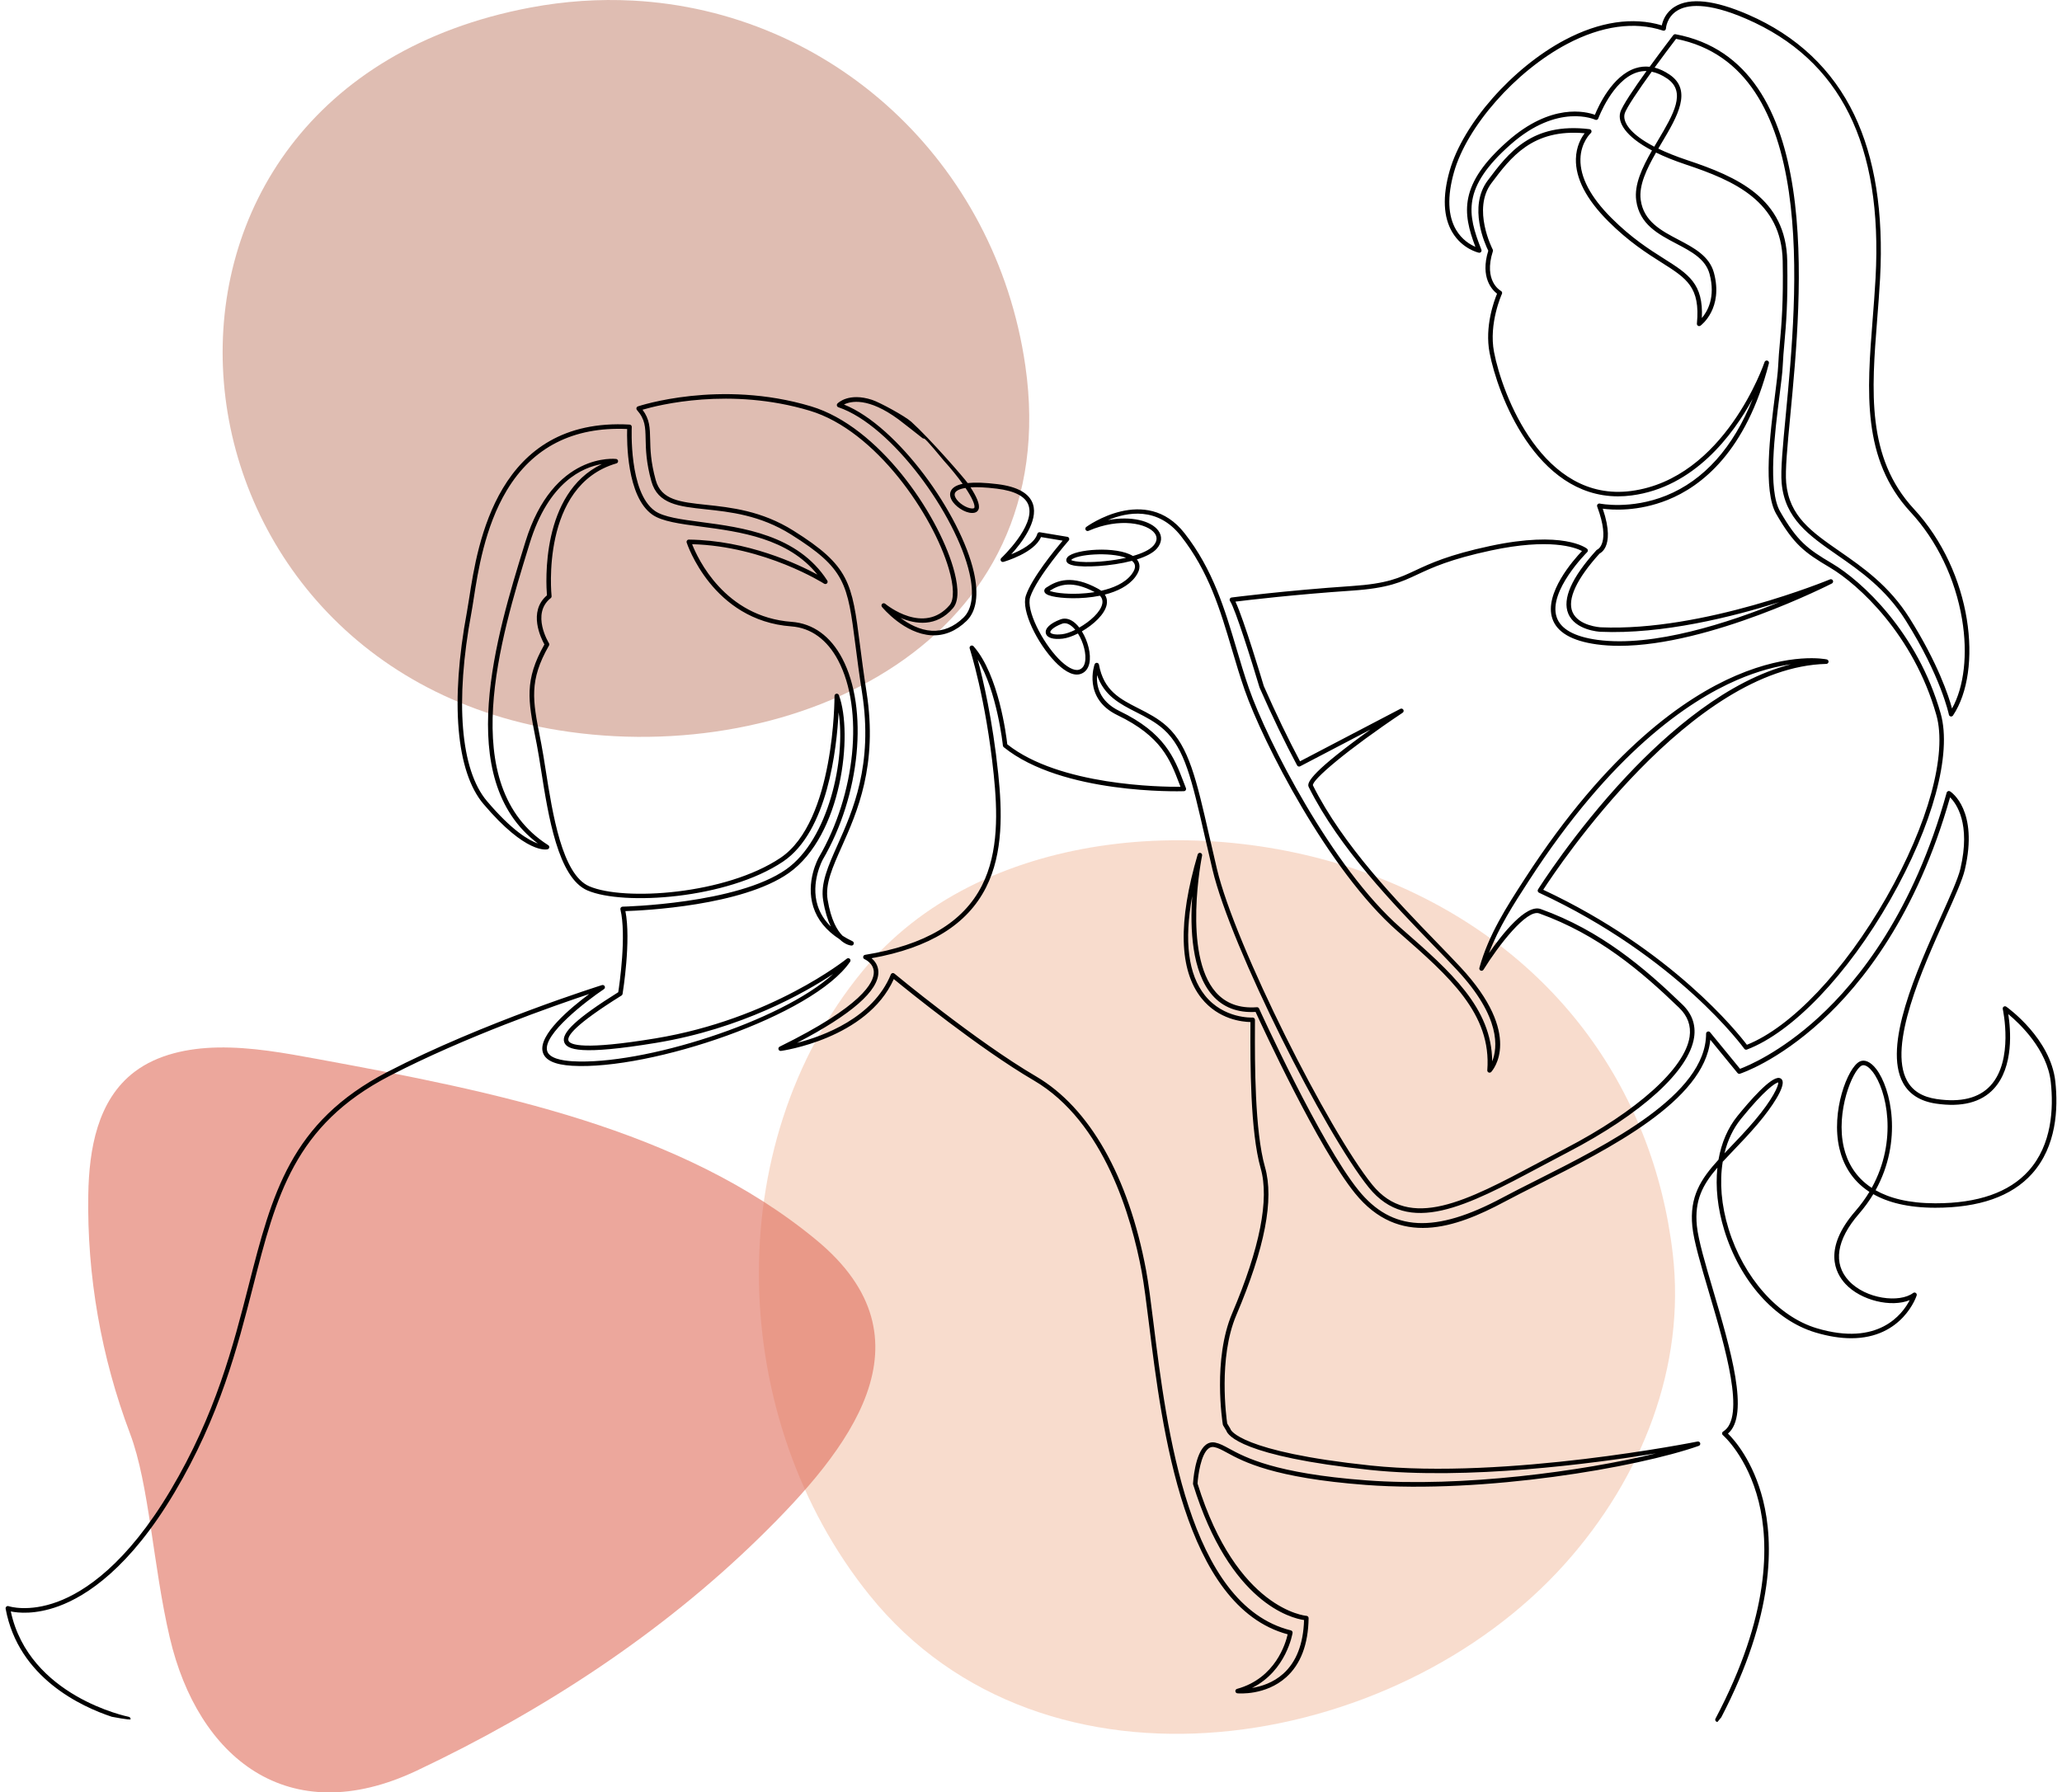
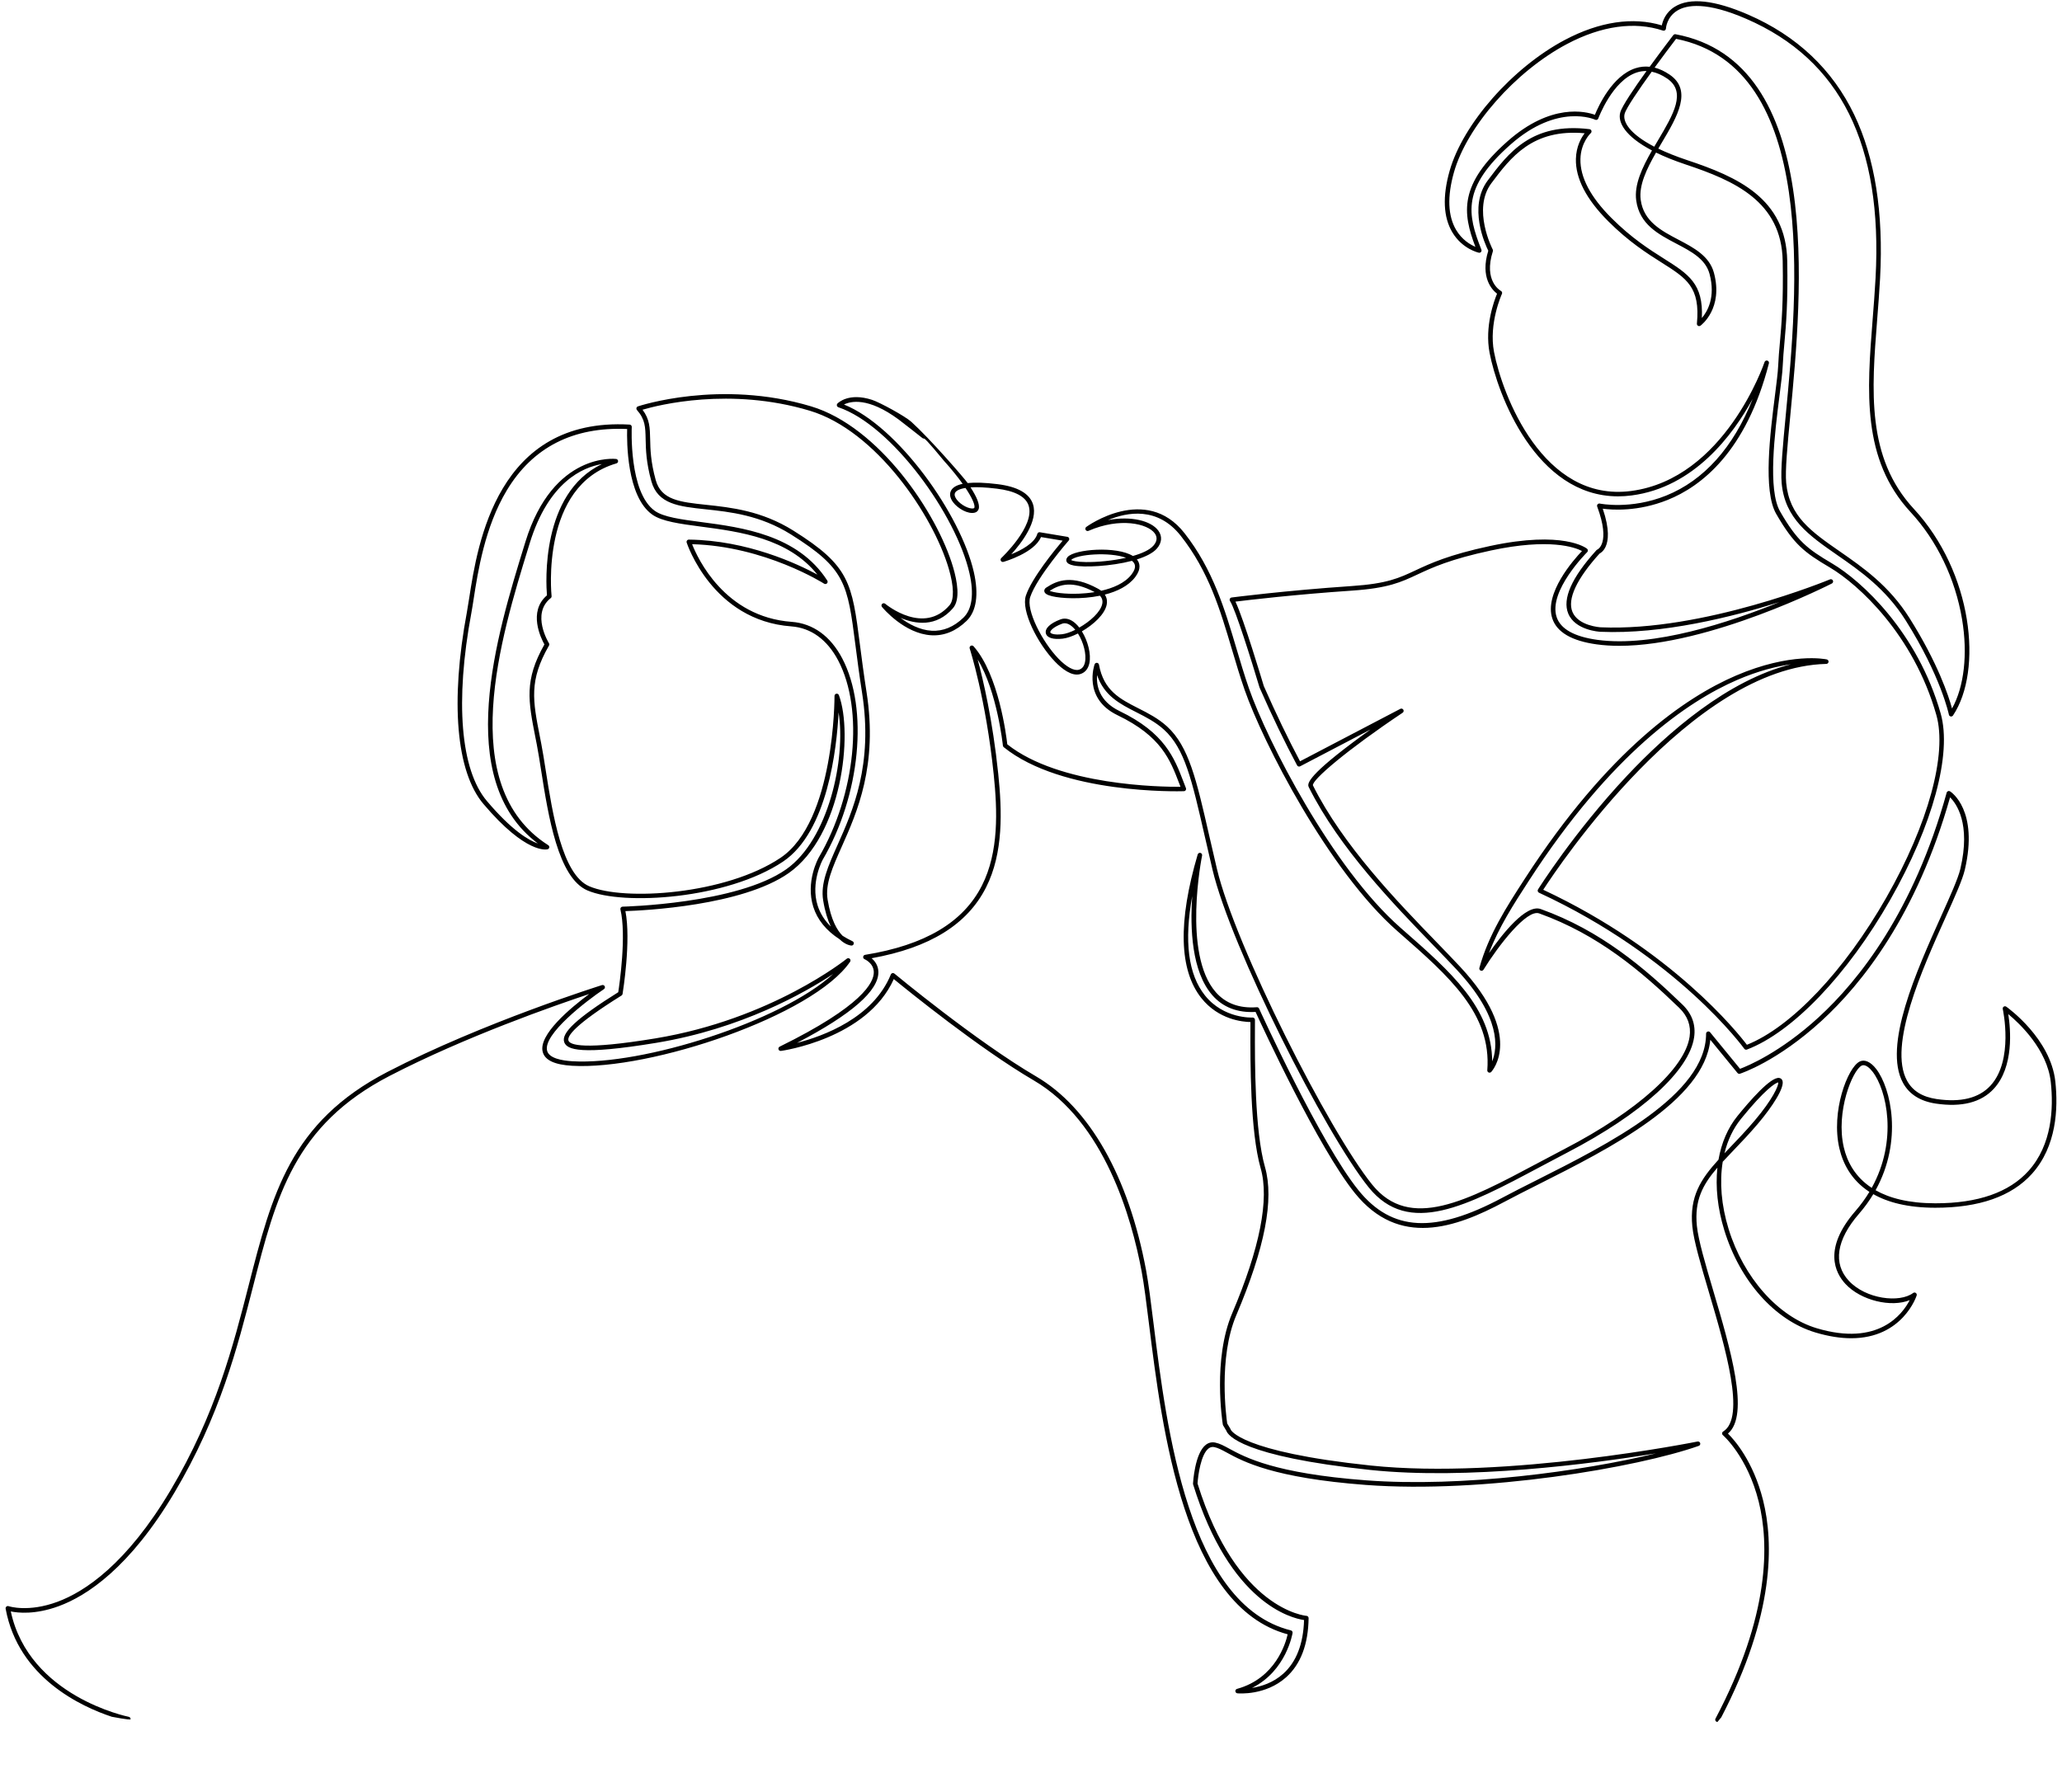
<svg xmlns="http://www.w3.org/2000/svg" id="a" viewBox="0 0 262 227.782">
-   <path d="M212.548,159.373c-2.433-21.073-15.349-39.241-37.449-47.871-21.785-8.507-50.74-6.077-65.503,11.901-18.257,22.232-17.122,56.919.854,79.275,22.221,27.635,66.845,20.162,88.411-3.965,9.862-11.032,15.324-25.151,13.686-39.34Z" fill="#f3ba9d" opacity=".5" stroke-width="0" />
-   <path d="M80.383.073c25.153,1.321,46.129,20.327,49.898,46.411,5.035,34.845-29.153,51.154-59.241,46.329C18.038,84.312,11.492,11.495,67.385.961c4.41-.831,8.763-1.11,12.999-.887Z" fill="#c17c67" opacity=".5" stroke-width="0" />
-   <path d="M21.574,208.124c-2.152-9.214-2.599-19.45-5.048-25.934-3.679-9.739-5.485-20.085-5.308-30.403.098-5.691,1.137-11.994,5.893-15.591,2.91-2.201,6.792-3.007,10.546-3.078,4.26-.081,8.479.692,12.659,1.461,22.544,4.149,46.252,8.819,63.411,23.004,15.353,12.692,4.149,26.678-7.202,37.784-12.46,12.192-27.461,22.03-43.563,29.646-16.403,7.758-27.842-1.714-31.386-16.889Z" fill="#df6d5a" opacity=".6" stroke-width="0" />
  <path d="M218.228,218.828c-.101,0-.195-.053-.247-.139-.052-.087-.055-.194-.008-.283,6.948-13.15,6.819-22.261,5.487-27.589-1.435-5.736-4.515-8.407-4.546-8.434-.07-.06-.108-.15-.101-.242.007-.092.058-.175.137-.223,2.897-1.775.276-10.641-1.831-17.764-1.021-3.452-1.902-6.433-2.089-8.3-.378-3.784,1.075-6.013,3.325-8.482.373-2.136,1.184-4.037,2.413-5.552,1.526-1.88,4.238-5.016,5.31-4.831.188.031.333.153.399.333.32.872-1.318,3.364-3.083,5.447-1.113,1.314-2.192,2.44-3.144,3.433-.48.501-.934.975-1.357,1.434-.421,2.587-.183,5.532.746,8.549,1.907,6.191,6.298,11.139,11.185,12.605,7.853,2.356,10.911-1.79,11.829-3.569-2.324.961-6.188.07-8.163-2.052-1.312-1.409-2.89-4.489,1.273-9.28.687-.791,1.272-1.603,1.766-2.424-2.313-1.501-3.363-3.607-3.81-5.509-1.103-4.695,1.047-10.292,2.569-11.053.629-.313,1.393.027,2.098.935,1.894,2.443,3.407,9.141-.073,15.418,1.747.996,4.181,1.653,7.563,1.661h.07c5.372,0,9.343-1.387,11.804-4.123,2.985-3.318,3.185-7.962,2.827-11.274-.449-4.153-3.982-7.468-5.403-8.646.296,1.869.748,6.701-1.852,9.503-1.601,1.726-4.072,2.355-7.343,1.871-1.979-.293-3.385-1.178-4.179-2.629-2.572-4.702,1.723-14.25,4.859-21.221,1.149-2.555,2.141-4.761,2.428-5.984,1.354-5.773-.528-8.316-1.309-9.085-4.24,14.984-11.208,23.711-16.331,28.404-5.62,5.148-10.172,6.656-10.364,6.717-.112.037-.236,0-.311-.091l-3.458-4.221c-.754,7.761-12.886,13.869-21.821,18.367-1.568.789-3.049,1.535-4.342,2.226-6.248,3.34-13.389,5.822-18.986-1.092-4.639-5.73-11.781-21.188-12.63-23.042-2.291.13-4.139-.582-5.485-2.113-2.631-2.991-2.849-8.491-2.563-12.605-1.047,5.72-.51,9.951,1.61,12.614,2.39,3.004,6.02,2.821,6.054,2.819.083-.003.157.023.215.078.058.055.091.131.091.21,0,.317-.001.677-.003,1.073-.013,4.227-.042,13.022,1.28,17.65,1.176,4.116-.018,10.272-3.65,18.818-2.308,5.431-1.259,13.043-1.153,13.758l.407.679c.017.029.03.061.036.094.005.011,1.099,2.814,17.791,4.57,17.23,1.812,41.289-3.003,41.53-3.052.147-.028.294.06.335.206.04.146-.039.298-.182.348-7.782,2.746-27.329,6.095-42.317,4.963-11.726-.885-15.562-2.972-17.623-4.094-.656-.357-1.131-.615-1.62-.713-.268-.054-.507.004-.729.176-.974.755-1.335,3.421-1.397,4.453,4.981,16.065,13.754,16.809,13.842,16.814.153.01.273.138.27.292-.048,3.33-1.006,5.857-2.848,7.509-2.623,2.353-6.053,2.06-6.198,2.046-.138-.013-.248-.123-.26-.262-.012-.138.076-.266.211-.303,4.891-1.345,6.185-5.817,6.435-6.933-13.16-3.549-15.951-26.014-17.624-39.472-.333-2.678-.62-4.99-.934-6.669-1.271-6.807-4.742-19.01-13.703-24.251-6.915-4.045-16.032-11.44-17.785-12.878-3.412,7.61-14.226,9.118-14.337,9.132-.14.02-.272-.067-.313-.202-.041-.135.022-.28.148-.342,10.504-5.165,12.002-8.167,11.961-9.497-.035-1.132-1.165-1.616-1.176-1.62-.119-.049-.19-.172-.175-.299.015-.128.113-.23.24-.251,7.614-1.236,12.471-4.117,14.85-8.807,2.165-4.269,1.972-9.528,1.498-14.11-1.003-9.695-3.032-15.954-3.052-16.016-.043-.13.012-.272.13-.34.118-.068.268-.043.359.059,3.193,3.609,4.163,11.356,4.287,12.461,6.616,5.251,19.545,5.417,22.009,5.398-.047-.122-.094-.245-.141-.368-1.188-3.114-2.31-6.055-7.861-8.729-4.466-2.151-2.926-6.429-2.91-6.472.046-.121.169-.197.295-.186.129.011.234.107.258.235.61,3.307,2.651,4.346,5.015,5.548,1.231.626,2.503,1.274,3.627,2.295,2.768,2.516,3.742,6.776,5.354,13.833.301,1.317.626,2.737.989,4.268,2.334,9.828,14.244,33.348,19.734,40.137,4.786,5.92,11.984,2.085,21.095-2.772,1.11-.592,2.259-1.204,3.432-1.814,9.163-4.765,15.218-10.214,15.8-14.22.202-1.389-.242-2.62-1.319-3.662-4.802-4.641-10.282-9.309-17.792-12.005-1.581-.569-5.182,4.089-7.079,7.156-.076.122-.23.168-.36.112-.131-.057-.201-.202-.162-.341,1.162-4.212,3.48-7.793,5.723-11.257l.082-.127c10.566-16.322,20.398-23.018,26.786-25.761,6.965-2.991,11.364-2.099,11.548-2.059.143.031.24.163.226.309-.014.145-.134.258-.28.261-17.149.405-34.068,25.762-35.972,28.702,16.358,7.65,24.738,18.194,25.879,19.701,5.636-2.248,12.404-9.389,17.718-18.714,5.327-9.347,7.761-18.238,6.351-23.205-2.891-10.188-9.876-16.578-13.548-18.748-3.231-1.909-4.561-2.923-6.797-6.798-1.697-2.942-.767-10.269-.151-15.118.195-1.533.363-2.857.398-3.665.044-1.017.129-1.965.219-2.969.204-2.288.458-5.136.357-10.403-.145-7.562-6.159-10.195-12.305-12.244-1.484-.495-2.739-1.006-3.788-1.52-1.192,2.079-2.197,4.164-1.947,6.01.37,2.738,2.617,3.918,4.791,5.059,1.938,1.018,3.942,2.07,4.515,4.218,1.201,4.503-1.588,6.621-1.708,6.709-.092.068-.215.074-.313.019-.099-.056-.156-.165-.145-.278.446-4.64-1.302-5.745-4.474-7.752-1.862-1.178-4.178-2.643-6.793-5.258-2.789-2.789-4.17-5.456-4.107-7.928.041-1.591.68-2.689,1.112-3.253-6.641-.605-9.404,3.085-11.851,6.348-2.478,3.304.143,8.373.17,8.424.036.068.043.149.019.222-1.214,3.776.934,4.992,1.026,5.042.133.072.189.237.125.375-.017.037-1.704,3.747-1.003,7.392,1.04,5.41,6.202,19.128,17.414,17.658,11.906-1.559,16.91-16.237,16.959-16.385.049-.147.205-.23.355-.186.149.044.236.198.198.348-2.886,11.242-8.598,15.647-12.88,17.362-3.751,1.503-7.02,1.274-8.232,1.11.909,2.656.707,4.091.362,4.836-.258.558-.613.788-.77.867-2.921,3.23-4.112,5.792-3.444,7.411.741,1.794,3.548,1.957,3.576,1.959,13.025.575,28.988-6.023,29.148-6.09.144-.059.307.004.372.144.065.14.008.307-.129.378-.167.086-15.522,7.922-27.007,7.923-.992,0-1.952-.058-2.874-.185-3.164-.435-5.062-1.539-5.641-3.283-1.065-3.208,2.718-7.479,3.769-8.583-.897-.467-4.113-1.661-11.562-.067-5.205,1.114-7.502,2.189-9.349,3.053-2.073.97-3.71,1.736-8.275,2.046-7.276.493-13.254,1.204-14.846,1.401,1.042,2.185,3.436,10.174,3.601,10.727,1.522,3.458,3.07,6.675,4.604,9.565l12.745-6.665c.136-.071.303-.023.381.108.078.132.04.301-.088.386-7.048,4.714-11.583,8.582-11.397,9.238,3.82,7.64,10.704,14.749,15.73,19.94,1.081,1.116,2.101,2.17,2.993,3.127,8.094,8.682,4.103,13.157,3.929,13.344-.084.089-.215.116-.327.067-.112-.049-.181-.164-.171-.286.563-7.174-4.857-11.926-11.134-17.427l-.265-.232c-8.803-7.719-17.13-24.052-19.436-30.68-.591-1.698-1.104-3.429-1.601-5.102-1.516-5.11-2.948-9.936-6.503-14.459-2.937-3.737-6.795-3.044-9.258-2.011,2.932-.558,5.48.083,6.401,1.343.522.713.452,1.544-.191,2.28-.501.573-1.426,1.028-2.537,1.375.359.433.603,1.17-.215,2.247-.858,1.13-2.296,1.825-3.862,2.224.3.446.313.908.242,1.275-.239,1.222-1.669,2.535-3.152,3.394.764,1.232,1.197,2.912.949,4.059-.156.72-.558,1.195-1.163,1.373-1.08.318-2.332-.678-3.192-1.569-2.238-2.319-4.346-6.495-3.711-8.402.742-2.227,3.667-5.8,4.67-6.985l-2.75-.458c-.839,2.011-4.602,3.107-4.768,3.154-.128.037-.264-.019-.33-.135-.066-.116-.043-.261.054-.352.043-.04,4.317-4.071,3.473-6.665-.372-1.144-1.731-1.868-4.04-2.152-1.49-.183-2.566-.216-3.341-.166.71,1.092,1.218,2.148,1.036,2.744-.073.241-.253.409-.504.472-.868.216-2.143-.523-2.746-1.322-.408-.541-.494-1.079-.242-1.517.228-.395.715-.67,1.455-.824-.618-.867-1.418-1.866-2.385-2.938-.185-.206-2.305-2.833-2.517-2.813-.086.01-.177-.024-.238-.087-.081-.084-2.973-2.323-3.011-2.351-3.865-2.842-6.071-2.323-6.928-1.89,6.866,2.754,14.853,13.998,16.506,21.324.638,2.83.319,4.963-.924,6.169-1.346,1.307-2.853,1.923-4.476,1.832-3.437-.193-6.164-3.463-6.278-3.602-.094-.115-.086-.282.019-.387.105-.105.273-.112.387-.018.199.165,4.918,3.99,8.183.18.596-.695.559-2.383-.1-4.631-1.993-6.795-9.24-17.553-17.662-20.08-10.142-3.043-19.265-.712-21.252-.127.915,1.213.938,2.294.969,3.742.027,1.279.061,2.87.708,5.199.705,2.538,3.089,2.792,6.389,3.142,3.146.334,7.06.75,11.091,3.275,7.179,4.498,7.452,6.618,8.467,14.508.222,1.729.475,3.688.841,6.03,1.455,9.299-1.206,15.266-3.149,19.623-1.187,2.661-2.124,4.763-1.799,6.74.43,2.614,1.23,3.932,1.903,4.594.389.247.81.478,1.262.695.124.059.188.197.155.33-.033.133-.159.224-.292.218-.055-.003-.737-.05-1.516-.809-1.695-1.095-2.812-2.471-3.33-4.103-1.01-3.186.627-6.166.697-6.291,4.691-8.022,5.75-18.777,2.466-25.023-1.395-2.653-3.457-4.153-5.962-4.337-10.034-.739-13.26-10.553-13.291-10.652-.028-.088-.012-.184.043-.258.055-.074.137-.121.235-.117,7.434.088,13.799,3.078,16.33,4.446-3.721-4.636-9.832-5.443-14.808-6.1-2.653-.35-4.944-.653-6.176-1.526-3.251-2.302-3.233-9.336-3.188-10.875-6.862-.307-12.011,2.323-15.305,7.818-2.786,4.648-3.668,10.351-4.195,13.758-.107.689-.199,1.283-.291,1.777-2.1,11.249-1.38,19.97,1.974,23.929,3.17,3.741,5.301,4.988,6.473,5.393-10.874-8.177-5.182-26.654-1.742-37.824l.158-.512c3.523-11.451,11.447-10.543,11.527-10.532.135.018.239.128.249.264.01.136-.076.26-.207.298-9.696,2.81-8.259,16.722-8.243,16.862.011.099-.03.196-.108.258-2.532,1.999-.249,5.695-.226,5.732.057.09.059.205.006.297-2.562,4.449-2.059,7-1.148,11.633l.162.829c.184.945.365,2.098.557,3.318.884,5.621,2.095,13.319,5.532,14.808,4.441,1.925,17.373,1.052,24.317-3.613,6.89-4.629,6.858-20.409,6.857-20.568,0-.14.099-.26.236-.285.137-.026.273.052.322.183,1.826,4.916.394,17.841-6.364,22.603-5.925,4.174-18.455,4.767-20.762,4.842.734,3.726-.316,10.243-.362,10.527-.013.082-.061.154-.132.198-5.957,3.718-6.952,5.174-6.738,5.741.203.538,1.908,1.214,11.049-.294,14.742-2.433,24.218-10.049,24.312-10.126.111-.09.271-.086.377.011.105.097.124.256.043.374-4.65,6.83-25.338,13.816-35.325,13.222-2.226-.133-3.445-.705-3.729-1.748-.59-2.173,3.516-5.596,5.903-7.37-4.345,1.445-15.769,5.433-25.375,10.413-12.095,6.271-14.402,15.288-17.323,26.705-1.984,7.754-4.232,16.542-10.002,26.24-5.685,9.555-11.133,13.124-14.703,14.435-2.992,1.099-5.178.858-6.09.667,2.318,10.821,14.862,13.368,14.99,13.393.146.028.246.162.232.31-.014.148-2.387-.316-2.387-.316-3.837-1.27-11.871-4.94-13.49-13.73-.019-.101.018-.204.096-.271.078-.067.186-.087.282-.053.024.008,2.484.827,6.22-.561,3.469-1.288,8.776-4.793,14.355-14.169,5.728-9.627,7.965-18.372,9.939-26.088,2.957-11.556,5.292-20.684,17.616-27.074,12.121-6.284,27.115-10.989,27.265-11.036.137-.042.284.022.346.151.062.129.019.284-.1.364-2.2,1.472-7.785,5.749-7.217,7.839.258.951,1.887,1.245,3.207,1.324,8.94.533,26.527-5.049,33.139-11.092-3.602,2.384-11.639,6.963-22.487,8.753-9.669,1.596-11.331.86-11.682-.071-.443-1.173,1.61-3.078,6.86-6.364.15-.974,1.061-7.242.275-10.517-.02-.085-.001-.174.052-.243.053-.069.135-.11.222-.112.145-.003,14.534-.338,20.791-4.746,5.369-3.783,7.6-14.026,6.657-19.942-.232,4.546-1.385,15.15-7.055,18.959-7.086,4.76-20.315,5.636-24.867,3.663-3.728-1.615-4.967-9.494-5.872-15.247-.191-1.215-.372-2.363-.553-3.298l-.162-.827c-.929-4.719-1.445-7.34,1.131-11.886-.423-.758-2.113-4.164.323-6.238-.124-1.485-.815-12.96,6.982-16.682-2.419.402-6.769,2.248-9.171,10.053l-.158.512c-3.494,11.343-9.341,30.328,2.511,37.867.096.061.147.173.13.285-.017.112-.098.205-.207.235-.108.029-2.714.667-8.155-5.754-3.467-4.091-4.232-12.987-2.101-24.407.09-.485.182-1.075.288-1.759,1.064-6.88,3.556-22.993,20.384-22.049.158.009.28.144.272.302-.004.083-.388,8.31,2.935,10.664,1.115.79,3.341,1.084,5.919,1.424,5.167.682,12.244,1.617,15.987,7.429.073.114.057.264-.038.359-.095.096-.245.112-.359.039-.075-.048-7.535-4.771-16.775-5.018.701,1.789,4.124,9.241,12.643,9.868,2.714.2,4.938,1.806,6.43,4.644,3.369,6.407,2.304,17.403-2.476,25.578-.013.024-1.582,2.891-.646,5.836.314.989.873,1.878,1.67,2.661-.387-.808-.735-1.886-.971-3.324-.353-2.147.615-4.319,1.841-7.068,1.914-4.291,4.535-10.169,3.106-19.3-.368-2.35-.62-4.314-.843-6.046-1.012-7.87-1.253-9.74-8.202-14.093-3.918-2.455-7.759-2.863-10.846-3.191-3.393-.361-6.073-.645-6.883-3.561-.666-2.399-.701-4.03-.729-5.341-.033-1.568-.053-2.515-1.102-3.714-.063-.072-.086-.171-.062-.264.025-.093.094-.167.185-.198.103-.035,10.408-3.482,22.004-.003,8.617,2.585,16.019,13.549,18.049,20.469.514,1.751.928,4.068-.015,5.168-2.117,2.469-4.798,2.04-6.679,1.242,1.05.784,2.448,1.551,3.966,1.636,1.454.079,2.815-.481,4.041-1.671,1.091-1.059,1.355-3.006.763-5.629-1.665-7.378-9.843-18.794-16.662-21.103-.093-.032-.164-.109-.187-.204-.023-.096.004-.197.072-.268.075-.078,1.436-1.433,4.397-.467.987.322,4.203,2.078,4.991,2.792,2.365,2.142,6.713,7.148,7.157,7.782.958-.099,2.219-.054,3.779.138,2.55.314,4.07,1.171,4.517,2.546.7,2.154-1.471,4.955-2.757,6.369,1.203-.486,2.966-1.388,3.312-2.596.041-.141.179-.229.324-.205l3.492.582c.103.017.189.089.224.187.035.098.014.208-.054.287-.041.046-4.046,4.643-4.891,7.177-.548,1.646,1.509,5.675,3.579,7.82,1.044,1.082,1.996,1.598,2.615,1.416.396-.116.653-.433.763-.942.22-1.014-.193-2.558-.892-3.663-.705.356-1.392.594-1.94.657-1.221.139-1.999-.106-2.136-.675-.149-.618.545-1.281,1.856-1.772.602-.225,1.243-.065,1.855.464.189.163.369.357.538.575,1.366-.781,2.713-1.975,2.918-3.026.076-.393-.022-.731-.299-1.022-2.37.483-4.895.351-6.087.063-.626-.151-.927-.342-.976-.618-.019-.105-.012-.308.246-.479,1.405-.936,3.282-1.653,6.555.132.161.088.301.179.423.274,1.446-.327,2.994-.94,3.867-2.087.733-.965.384-1.433.058-1.702-.006-.005-.012-.01-.019-.015-2.668.702-6.074.858-7.406.591-.534-.107-.823-.277-.91-.535-.035-.103-.062-.31.142-.539.9-1.012,6.229-1.418,8.296-.134,1.17-.333,2.138-.773,2.616-1.32.464-.53.519-1.07.16-1.561-.903-1.234-4.418-2.056-8.414-.314-.135.058-.291.007-.364-.12-.073-.127-.04-.288.078-.376.075-.056,7.558-5.478,12.475.781,3.622,4.61,5.137,9.715,6.602,14.651.495,1.667,1.006,3.391,1.592,5.076,2.289,6.58,10.549,22.788,19.272,30.436l.265.232c6.053,5.306,11.324,9.927,11.37,16.738.68-1.679,1.155-5.576-4.469-11.61-.888-.953-1.907-2.005-2.986-3.119-5.053-5.218-11.972-12.364-15.833-20.085-.181-.361-.556-1.112,5.564-5.7.764-.572,1.536-1.135,2.262-1.654l-8.937,4.673c-.14.073-.313.02-.388-.12-1.587-2.972-3.19-6.294-4.764-9.873-.005-.011-.009-.022-.012-.033-1.002-3.358-3.075-9.974-3.747-10.982-.055-.083-.064-.188-.022-.279.041-.091.126-.154.225-.166.067-.009,6.801-.881,15.297-1.457,4.457-.302,5.973-1.011,8.07-1.993,1.873-.876,4.204-1.967,9.472-3.095,9.318-1.994,12.205.253,12.323.35.063.052.102.128.105.21.004.082-.027.161-.086.219-.05.049-4.979,4.959-3.883,8.255.504,1.517,2.244,2.49,5.172,2.893,7.137.982,16.815-2.226,23.118-4.793-5.929,1.871-14.855,4.114-22.733,3.768-.132-.006-3.199-.181-4.081-2.312-.775-1.873.432-4.587,3.589-8.064.032-.035.071-.061.115-.077.012-.005,1.718-.762-.026-5.458-.037-.098-.017-.209.052-.288.069-.079.174-.115.278-.094.039.008,3.927.799,8.422-1.011,4.814-1.939,8.564-6.147,11.003-12.291-2.521,4.607-7.46,11.232-15.374,12.269-.593.078-1.171.115-1.731.115-10.46.001-15.309-12.96-16.324-18.235-.644-3.347.581-6.636.949-7.518-.608-.463-2.17-2.04-1.115-5.462-.397-.8-2.584-5.572-.066-8.93,2.607-3.477,5.566-7.418,12.931-6.516.112.014.206.092.24.199.034.108.002.225-.082.301-.012.011-1.266,1.178-1.314,3.297-.053,2.304,1.272,4.824,3.938,7.49,2.57,2.57,4.856,4.016,6.694,5.179,3.083,1.951,5.009,3.169,4.795,7.535.699-.813,1.771-2.632.98-5.597-.508-1.904-2.314-2.853-4.226-3.857-2.303-1.209-4.684-2.46-5.094-5.492-.272-2.013.769-4.192,2.004-6.348-3.38-1.774-4.379-3.559-4.033-4.826.218-.8,1.775-3.095,3.339-5.269-.42-.01-.83.05-1.234.182-3.101,1.007-4.876,5.798-4.894,5.846-.028.076-.087.138-.162.168-.076.03-.161.027-.234-.008-.046-.022-4.728-2.169-10.752,3.155-6.204,5.483-5.496,8.848-3.706,13.357.039.099.02.211-.048.293-.069.081-.176.117-.281.095-.085-.019-2.1-.482-3.356-2.581-1.156-1.931-1.274-4.562-.351-7.819,1.69-5.966,7.987-13.12,14.646-16.643,4.388-2.321,8.637-2.956,12.315-1.846.115-.562.482-1.647,1.645-2.37,1.915-1.19,5.053-.853,9.329,1.004,6.18,2.684,10.715,6.967,13.479,12.73,2.626,5.476,3.73,12.458,3.282,20.752-.096,1.78-.236,3.554-.371,5.269-.71,9.018-1.381,17.535,4.66,24.059,7.481,8.079,8.797,20.526,4.976,26.257-.065.097-.181.146-.296.123-.114-.023-.204-.112-.226-.226-.01-.048-1.001-4.843-5.491-11.981-2.531-4.024-5.813-6.302-8.708-8.312-3.563-2.473-6.639-4.609-7.051-9.132-.148-1.632.147-4.726.521-8.644,1.478-15.471,4.224-44.226-13.938-47.817-.667.871-1.687,2.227-2.726,3.653.626.161,1.258.456,1.893.885,2.964,2,.971,5.363-.955,8.615-.157.264-.314.53-.469.796,1.014.491,2.233.985,3.683,1.469,6.342,2.114,12.546,4.842,12.699,12.779.102,5.299-.154,8.163-.359,10.465-.089.997-.173,1.94-.217,2.943-.036.831-.206,2.166-.402,3.712-.606,4.772-1.522,11.984.079,14.758,2.166,3.754,3.456,4.738,6.591,6.59,3.745,2.213,10.868,8.724,13.809,19.086,1.45,5.11-1.004,14.171-6.405,23.647-5.441,9.547-12.421,16.845-18.216,19.046-.123.046-.261.005-.337-.102-.083-.116-8.464-11.678-26.085-19.832-.075-.035-.131-.1-.155-.179-.024-.079-.012-.165.031-.235.045-.072,4.569-7.276,11.297-14.437,5.26-5.599,12.817-12.14,20.848-14.177-1.819.257-4.136.822-6.829,1.985-6.301,2.719-16.01,9.354-26.475,25.521l-.082.127c-1.847,2.853-3.746,5.786-4.987,9.07,1.687-2.427,4.716-6.266,6.577-5.597,7.613,2.733,13.15,7.446,17.998,12.133,1.218,1.177,1.719,2.577,1.489,4.159-.618,4.25-6.639,9.726-16.105,14.648-1.171.609-2.318,1.22-3.427,1.811-9.346,4.981-16.728,8.915-21.813,2.625-5.521-6.828-17.5-30.482-19.846-40.366-.364-1.533-.689-2.955-.99-4.273-1.642-7.184-2.546-11.141-5.181-13.535-1.066-.969-2.303-1.599-3.5-2.208-2.098-1.067-4.095-2.083-5.003-4.729-.098,1.281.23,3.308,2.855,4.573,5.757,2.773,6.973,5.96,8.149,9.042.095.25.191.5.289.75.034.087.024.185-.028.264-.052.078-.138.126-.231.129-.629.019-15.465.408-22.891-5.594-.06-.048-.098-.118-.105-.195-.008-.076-.731-6.889-3.208-10.952.668,2.461,1.902,7.642,2.617,14.55.483,4.665.675,10.028-1.557,14.43-2.39,4.711-7.149,7.656-14.538,8.989.4.338.836.891.862,1.709.075,2.394-3.4,5.433-10.335,9.047,3.334-.855,9.666-3.165,11.919-8.695.035-.085.108-.148.197-.171.088-.023.183,0,.254.058.103.086,10.402,8.622,18.005,13.069,6.787,3.97,11.752,12.722,13.978,24.643.317,1.696.605,4.017.939,6.704,1.665,13.402,4.453,35.832,17.456,39.053.144.036.238.175.216.322-.008.053-.773,4.808-5.153,6.991,1.159-.184,2.683-.652,3.965-1.804,1.667-1.498,2.556-3.792,2.646-6.823-1.596-.231-9.427-2.124-14.096-17.238-.01-.032-.014-.066-.013-.1.009-.156.223-3.843,1.623-4.929.357-.277.758-.374,1.195-.286.575.115,1.108.405,1.782.772,2.023,1.101,5.788,3.149,17.391,4.025,12.216.922,27.467-1.144,36.835-3.423-8.154,1.321-23.963,3.402-36.305,2.104-16.389-1.724-18.102-4.441-18.28-4.972l-.417-.696c-.019-.032-.032-.066-.037-.102-.054-.336-1.295-8.298,1.184-14.128,3.528-8.303,4.748-14.505,3.626-18.434-1.344-4.706-1.316-13.557-1.302-17.81.001-.278.002-.539.002-.779-.976-.015-4.048-.293-6.234-3.04-2.833-3.56-2.991-9.703-.468-18.257.044-.148.197-.234.346-.198.15.038.243.186.212.338-.026.125-2.523,12.515,1.747,17.37,1.259,1.431,3.01,2.071,5.21,1.905.124-.011.234.058.284.168.077.17,7.769,17.086,12.636,23.099,4.242,5.24,9.705,5.523,18.266.946,1.299-.695,2.784-1.442,4.355-2.233,9.09-4.576,21.54-10.844,21.54-18.613,0-.122.076-.23.191-.271.115-.042.243-.006.32.089l3.803,4.642c.909-.338,5.086-2.049,9.996-6.554,5.107-4.686,12.073-13.442,16.259-28.541.024-.088.089-.159.174-.192.085-.033.181-.023.258.026.15.095,3.645,2.413,1.872,9.969-.3,1.277-1.255,3.4-2.464,6.088-2.912,6.474-7.313,16.258-4.879,20.709.712,1.302,1.941,2.066,3.758,2.336,3.072.455,5.372-.114,6.836-1.693,2.999-3.233,1.586-9.681,1.572-9.745-.026-.116.022-.237.121-.303.099-.066.23-.064.327.005.23.164,5.642,4.067,6.231,9.517.371,3.428.156,8.245-2.971,11.721-2.586,2.875-6.722,4.318-12.304,4.313-3.497-.008-6.028-.691-7.855-1.729-.509.848-1.113,1.686-1.822,2.503-2.866,3.299-3.323,6.321-1.286,8.51,2.167,2.329,6.441,2.846,8.171,1.548.1-.075.236-.076.338-.005.102.072.146.201.11.32-.02.065-1.765,5.436-8.321,5.436-1.315,0-2.823-.216-4.551-.734-5.144-1.543-9.578-6.52-11.57-12.987-.855-2.775-1.139-5.497-.878-7.956-1.86,2.156-2.932,4.152-2.608,7.397.181,1.813,1.098,4.913,2.068,8.194,2.2,7.442,4.685,15.844,1.881,18.201.807.795,3.219,3.501,4.465,8.486,1.342,5.367,1.494,14.49-5.314,27.575l-.476.576ZM236.769,135.368c-.08,0-.154.017-.223.051-1.155.577-3.33,5.877-2.266,10.406.415,1.768,1.392,3.723,3.543,5.132,3.342-6.034,1.914-12.435.108-14.765-.413-.533-.83-.824-1.162-.824ZM225.947,137.556c-.327.027-1.685.872-4.731,4.627-.991,1.222-1.696,2.71-2.104,4.378.235-.248.476-.499.723-.757.946-.987,2.019-2.106,3.121-3.407,2.271-2.681,3.059-4.449,2.992-4.841ZM212.844,4.346c.018,0,.035.002.053.005,18.871,3.538,16.079,32.768,14.579,48.471-.371,3.888-.665,6.959-.521,8.537.387,4.256,3.219,6.222,6.805,8.711,2.94,2.041,6.273,4.354,8.867,8.478,3.613,5.744,4.974,9.914,5.401,11.49,1.536-2.75,2.014-6.922,1.274-11.344-.863-5.155-3.188-9.992-6.548-13.621-6.212-6.709-5.532-15.349-4.812-24.496.135-1.712.274-3.482.37-5.255.917-16.959-4.453-27.728-16.416-32.922-5.086-2.209-7.585-1.789-8.786-1.048-1.339.826-1.431,2.22-1.434,2.279-.005.09-.051.172-.126.223-.074.05-.167.064-.253.035-3.598-1.199-7.814-.61-12.19,1.704-6.536,3.457-12.71,10.46-14.362,16.29-.876,3.092-.78,5.567.285,7.356.741,1.243,1.796,1.856,2.436,2.13-1.649-4.327-2.109-7.943,4.087-13.418,5.538-4.894,9.946-3.78,11.097-3.36.443-1.088,2.202-4.961,5.149-5.918.594-.193,1.198-.255,1.811-.186,1.491-2.054,2.885-3.872,3.006-4.029.055-.072.14-.113.228-.113ZM135.285,79.201c-.114,0-.226.021-.336.062-1.21.454-1.536.944-1.498,1.098.031.13.441.361,1.51.238.458-.052,1.048-.257,1.664-.561-.127-.155-.261-.294-.399-.414-.325-.281-.64-.422-.94-.422ZM133.373,75.084c.447.2,1.842.443,3.777.36.474-.02,1.167-.072,1.939-.198-2.83-1.502-4.43-.99-5.716-.162ZM136.091,71.169c.156.09.671.244,1.893.26,1.458.017,3.399-.163,5.093-.545-2.084-.765-6.29-.453-6.986.285ZM122.678,62.01c-.911.142-1.213.423-1.313.596-.166.287.019.638.203.882.518.687,1.602,1.248,2.146,1.11.063-.016.081-.039.094-.081.105-.345-.29-1.254-1.129-2.507ZM209.87,9.113c-1.649,2.282-3.243,4.617-3.442,5.347-.276,1.014.66,2.569,3.763,4.181.162-.277.326-.554.49-.83,1.954-3.299,3.642-6.147,1.128-7.844-.656-.443-1.304-.727-1.94-.853Z" stroke-width="0" />
</svg>